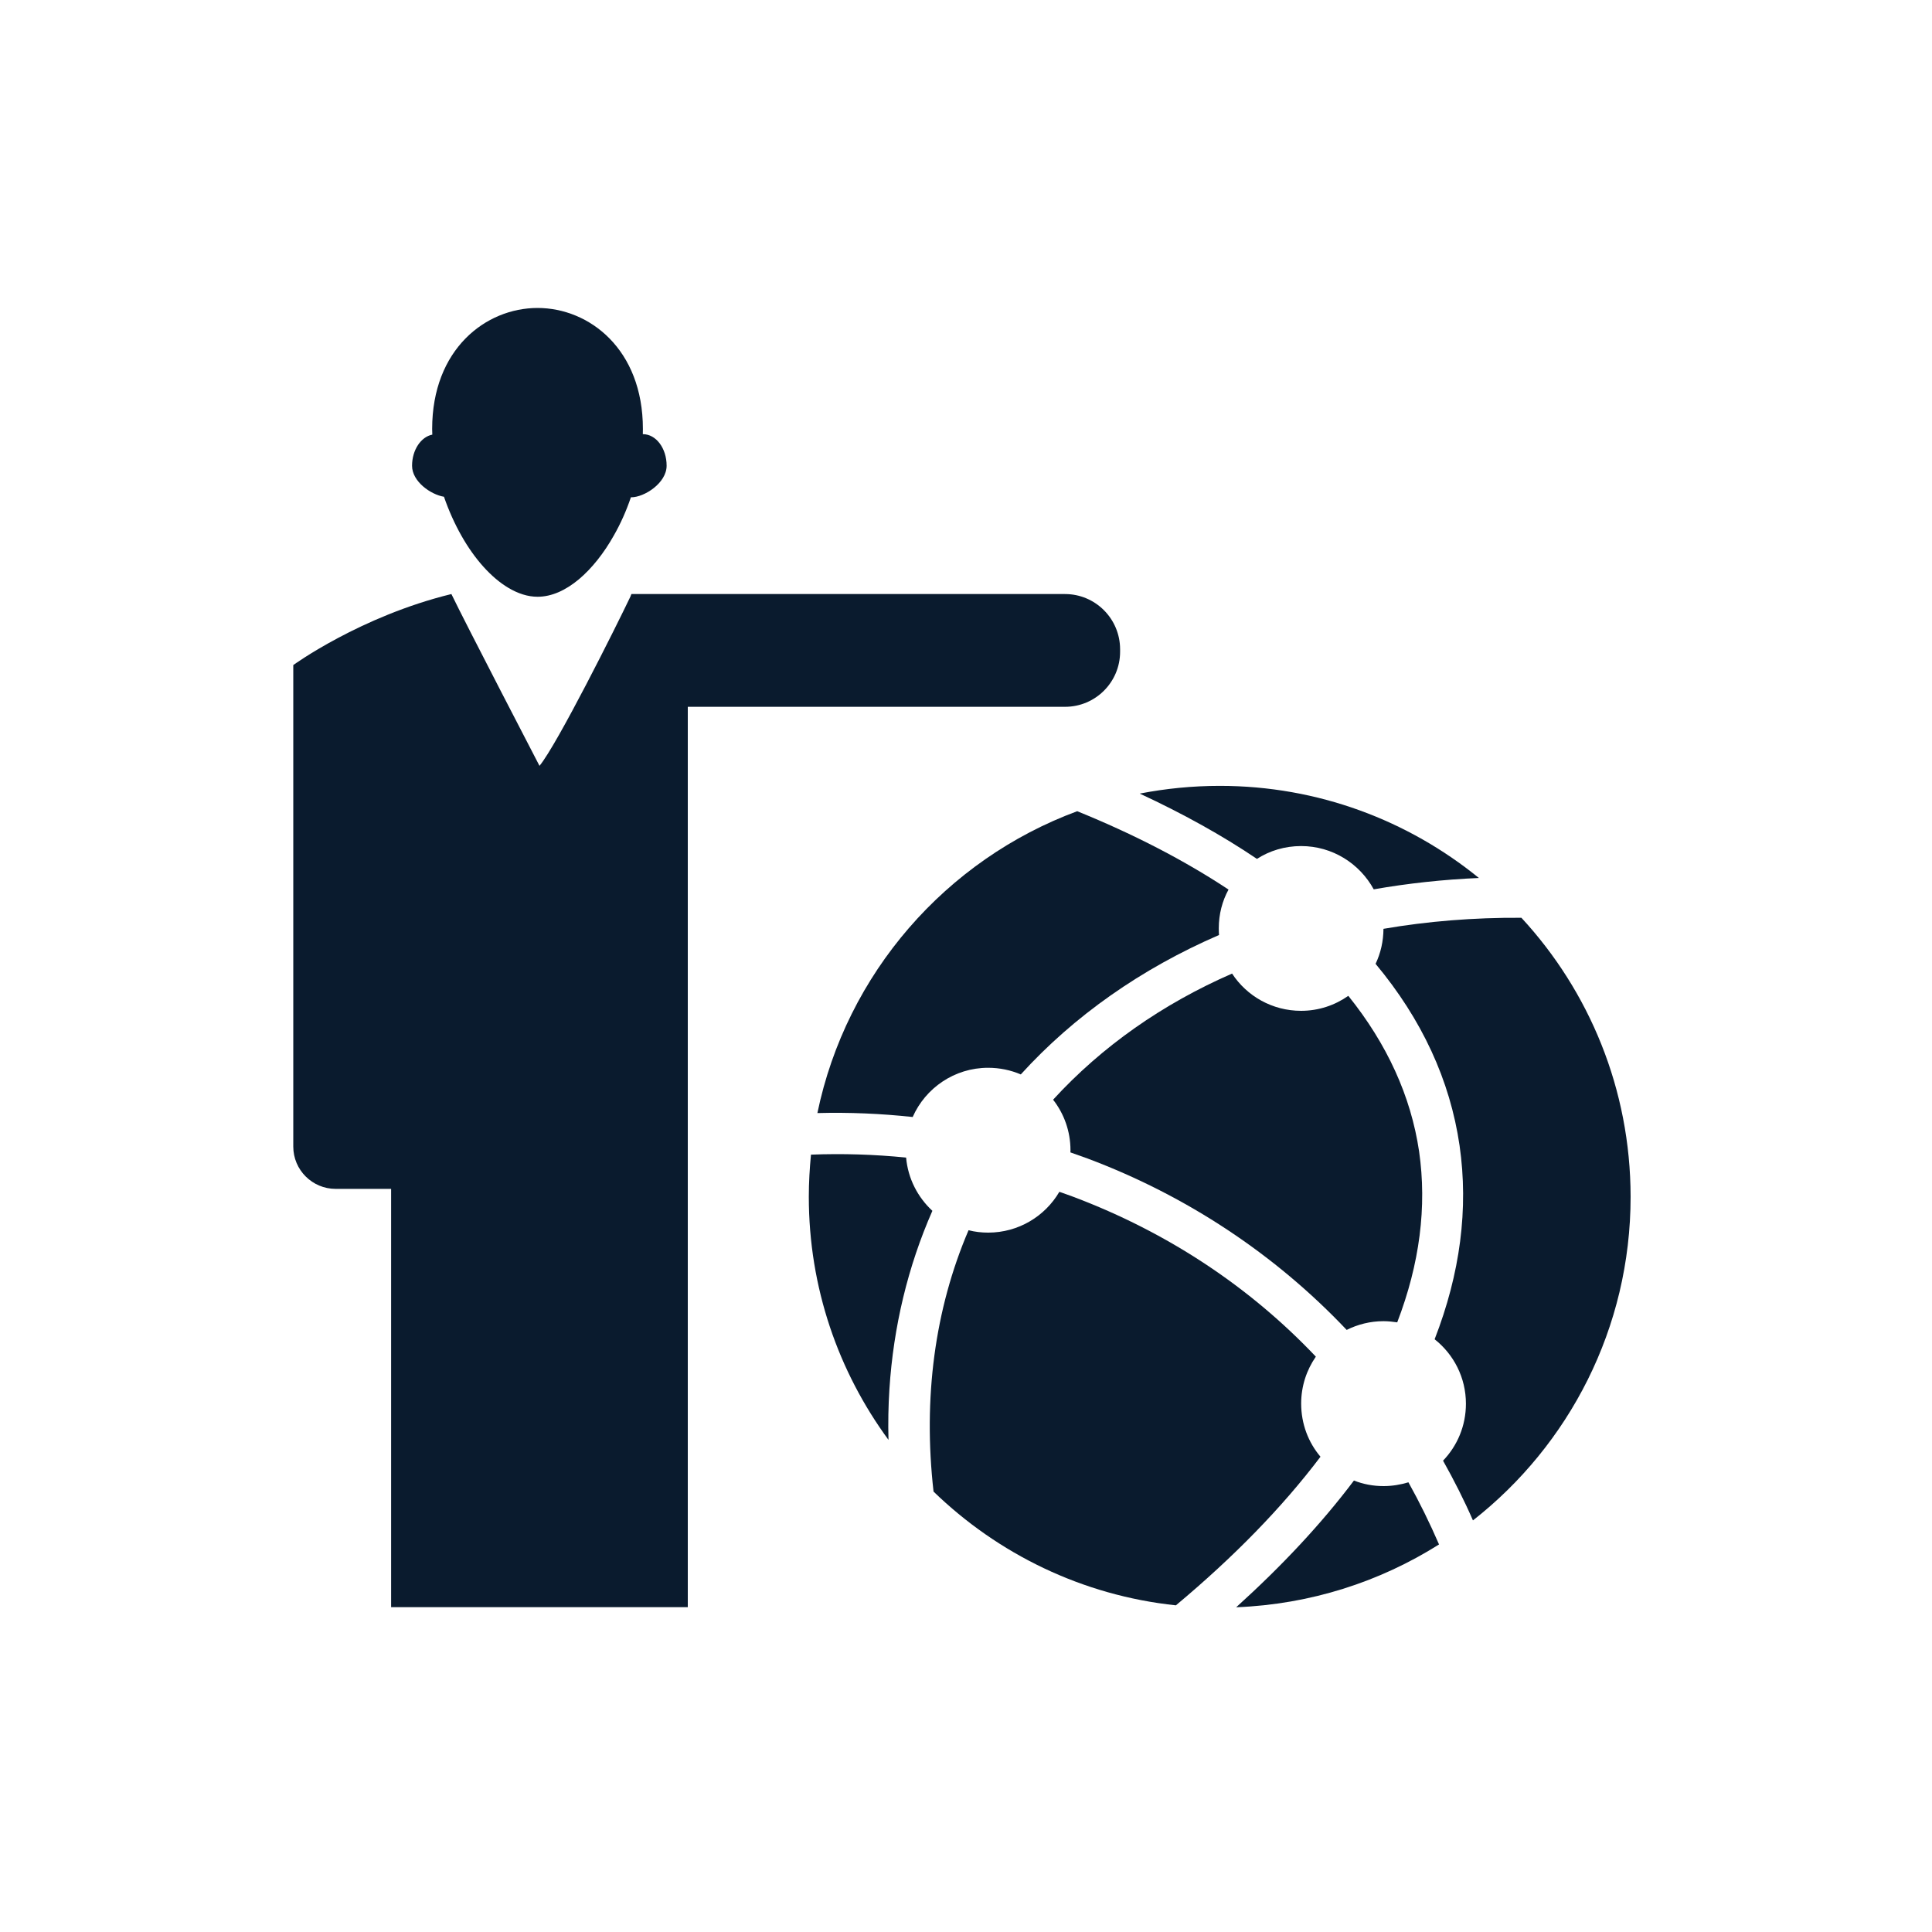
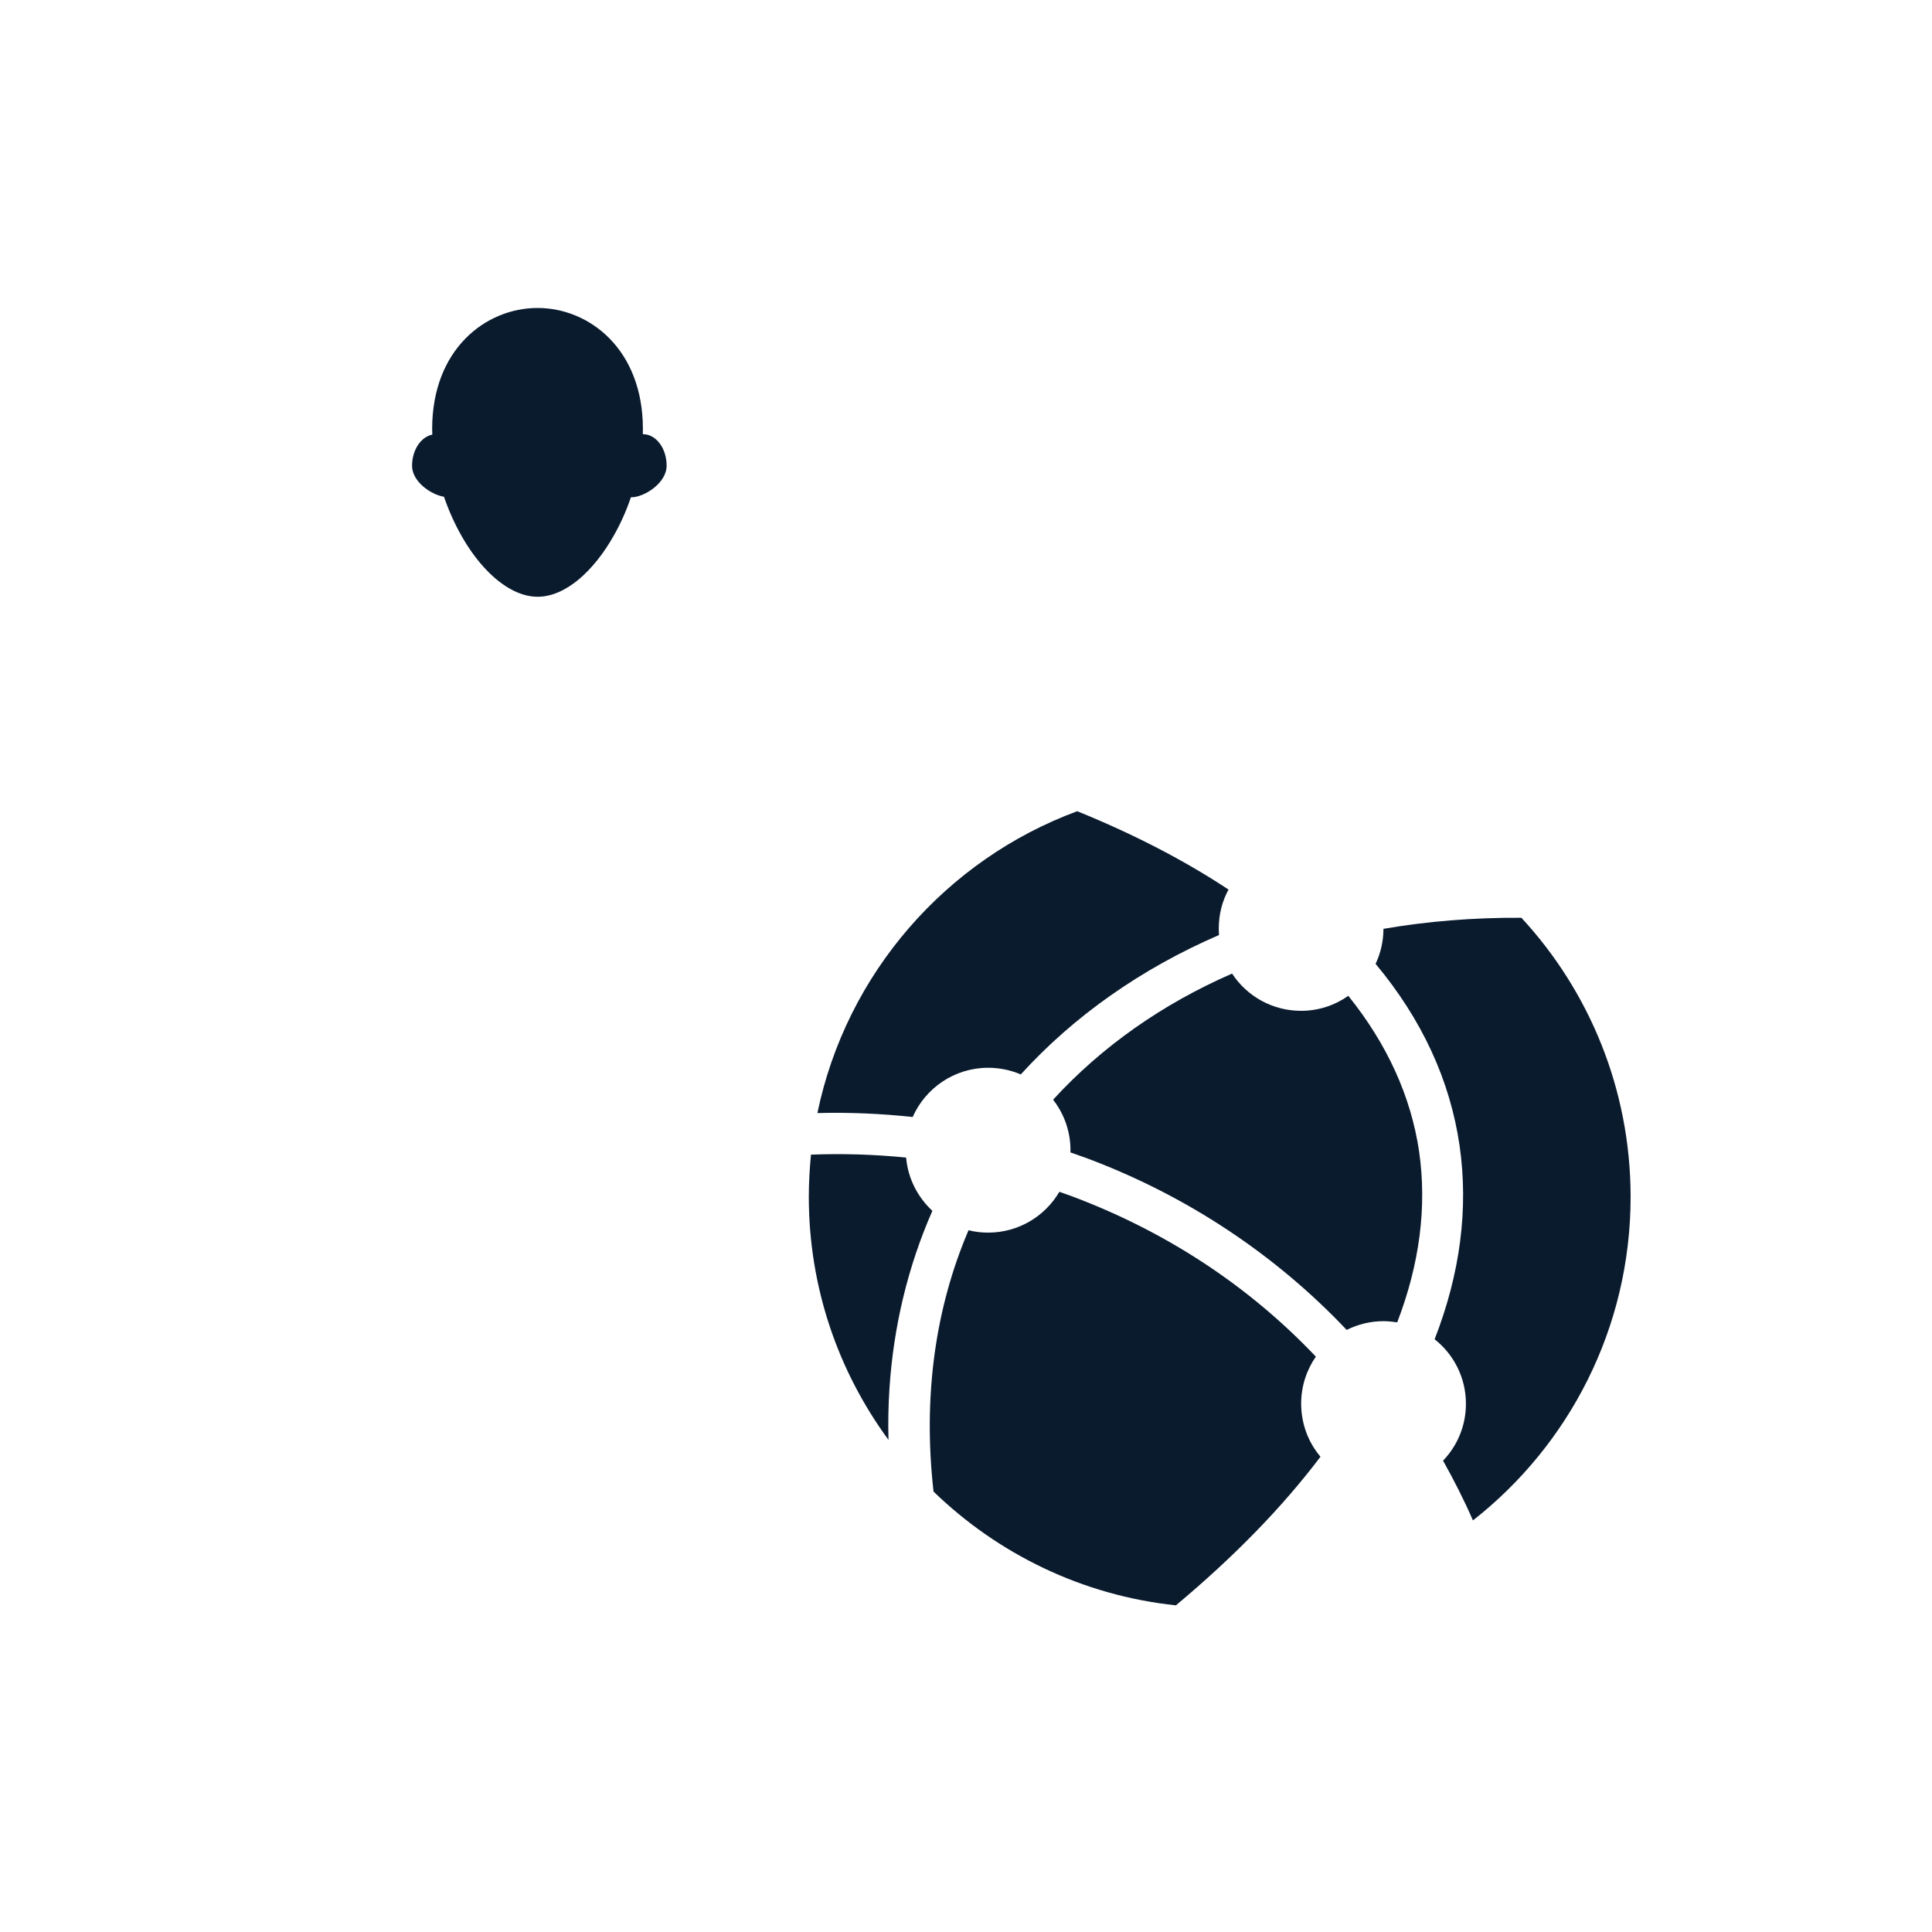
<svg xmlns="http://www.w3.org/2000/svg" version="1.1" id="Layer_1" x="0px" y="0px" viewBox="0 0 250 250" style="enable-background:new 0 0 250 250;" xml:space="preserve">
  <style type="text/css">
	.st0{fill:#00F2F2;}
	.st1{fill:#0A1B2E;}
</style>
-   <path class="st0" d="M301.27,195.12h-0.15v-1C301.12,194.46,301.17,194.79,301.27,195.12z" />
  <g>
    <g>
      <g>
        <path class="st1" d="M196.87,118.76c-6.18-0.04-12.15,0.45-17.85,1.43c-0.01,1.62-0.36,3.14-1.02,4.53     c5.99,7.18,9.64,15.06,10.87,23.53c1.17,8.15,0.09,16.52-3.23,25.05c2.47,1.95,4.05,4.96,4.05,8.34c0,2.87-1.12,5.45-2.96,7.37     c1.41,2.51,2.72,5.09,3.87,7.73C203.02,187,211,171.87,211,154.86C210.99,140.93,205.63,128.24,196.87,118.76z" />
      </g>
      <g>
-         <path class="st1" d="M168.36,109.48c4.06,0,7.58,2.27,9.4,5.6c4.4-0.77,8.95-1.27,13.61-1.47c-9.16-7.45-20.83-11.92-33.53-11.92     c-3.55,0-7.01,0.35-10.36,1c5.58,2.59,10.65,5.4,15.17,8.45C164.29,110.08,166.26,109.48,168.36,109.48z" />
-       </g>
+         </g>
      <g>
        <path class="st1" d="M170.87,188.5c-1.57-1.85-2.5-4.25-2.5-6.88c0-2.25,0.7-4.34,1.9-6.07c-8.51-8.98-19.13-16.07-31.4-20.69     c-0.59-0.21-1.19-0.44-1.79-0.64c-1.85,3.16-5.29,5.28-9.21,5.28c-0.88,0-1.73-0.1-2.54-0.31c-4.38,10.24-5.9,21.73-4.53,33.82     c8.31,8.05,19.22,13.44,31.36,14.72C159.67,201.46,165.92,195.05,170.87,188.5z" />
      </g>
      <g>
        <path class="st1" d="M140.73,149.91c12.85,4.82,24.31,12.44,33.53,22.18c1.44-0.72,3.06-1.13,4.76-1.13     c0.62,0,1.21,0.07,1.78,0.15c2.91-7.58,3.86-14.97,2.83-22.12c-1.06-7.15-4.15-13.9-9.16-20.13c-1.73,1.22-3.84,1.94-6.11,1.94     c-3.73,0-7.03-1.91-8.93-4.82c-8.98,3.92-16.83,9.41-23.16,16.32c1.41,1.8,2.25,4.08,2.25,6.55c0,0.08-0.01,0.17-0.01,0.27     C139.26,149.38,139.99,149.64,140.73,149.91z" />
      </g>
      <g>
        <path class="st1" d="M120.65,156.68c-1.89-1.75-3.16-4.17-3.4-6.89c-4.1-0.41-8.22-0.54-12.31-0.38     c-0.17,1.78-0.28,3.6-0.28,5.44c0,11.78,3.83,22.64,10.31,31.47c-0.06-2.2-0.02-4.39,0.12-6.56     C115.61,171.65,117.49,163.86,120.65,156.68z" />
      </g>
      <g>
        <path class="st1" d="M118.1,144.54c1.65-3.74,5.4-6.37,9.76-6.37c1.51,0,2.94,0.31,4.23,0.86c6.87-7.56,15.58-13.68,25.65-18.04     c-0.02-0.27-0.03-0.56-0.03-0.87c0-1.82,0.45-3.53,1.26-5.01c-5.65-3.74-12.19-7.14-19.58-10.14     c-16.98,6.28-29.88,21-33.62,39.06C109.89,143.92,114.01,144.1,118.1,144.54z" />
      </g>
      <g>
-         <path class="st1" d="M179.03,192.3c-1.35,0-2.65-0.25-3.83-0.72c-4.2,5.58-9.31,11.04-15.24,16.4c9.63-0.38,18.59-3.3,26.25-8.13     c-1.2-2.77-2.51-5.44-3.96-8.04C181.22,192.12,180.15,192.3,179.03,192.3z" />
-       </g>
+         </g>
    </g>
    <g>
      <g>
        <path class="st1" d="M57.45,64.28c0.62,1.8,1.39,3.51,2.28,5.08c1.69,2.98,3.82,5.38,6.06,6.71c1.23,0.73,2.5,1.15,3.77,1.15     c1.83,0,3.65-0.84,5.36-2.27c1.66-1.4,3.22-3.36,4.51-5.66c0.87-1.52,1.62-3.2,2.21-4.95c0.02,0,0.03,0.01,0.04,0.01     c1.69,0,4.58-1.84,4.58-4.09c0-2.26-1.37-4.08-3.07-4.08h-0.01c0-0.22,0.01-0.45,0.01-0.67c0-10.32-6.94-15.66-13.63-15.66     c-6.71,0-13.64,5.34-13.64,15.66c0,0.24,0.02,0.49,0.02,0.73c-1.47,0.29-2.62,1.98-2.62,4.03C53.32,62.31,55.74,64,57.45,64.28z" />
      </g>
      <g>
-         <path class="st1" d="M137.81,76.87h-56.1c0,0-0.07,0.13-0.13,0.32c-1.91,4-9.47,19.12-11.77,21.91c0,0-9.6-18.48-11.4-22.23     c-11.79,2.88-20.46,9.19-20.46,9.19v3.65v13.97v44.69c0,3.02,2.46,5.47,5.48,5.47h7.18v54.13h38.39V91.46h48.82     c3.93,0,7.12-3.19,7.12-7.12V84C144.93,80.06,141.74,76.87,137.81,76.87z" />
-       </g>
+         </g>
    </g>
  </g>
</svg>